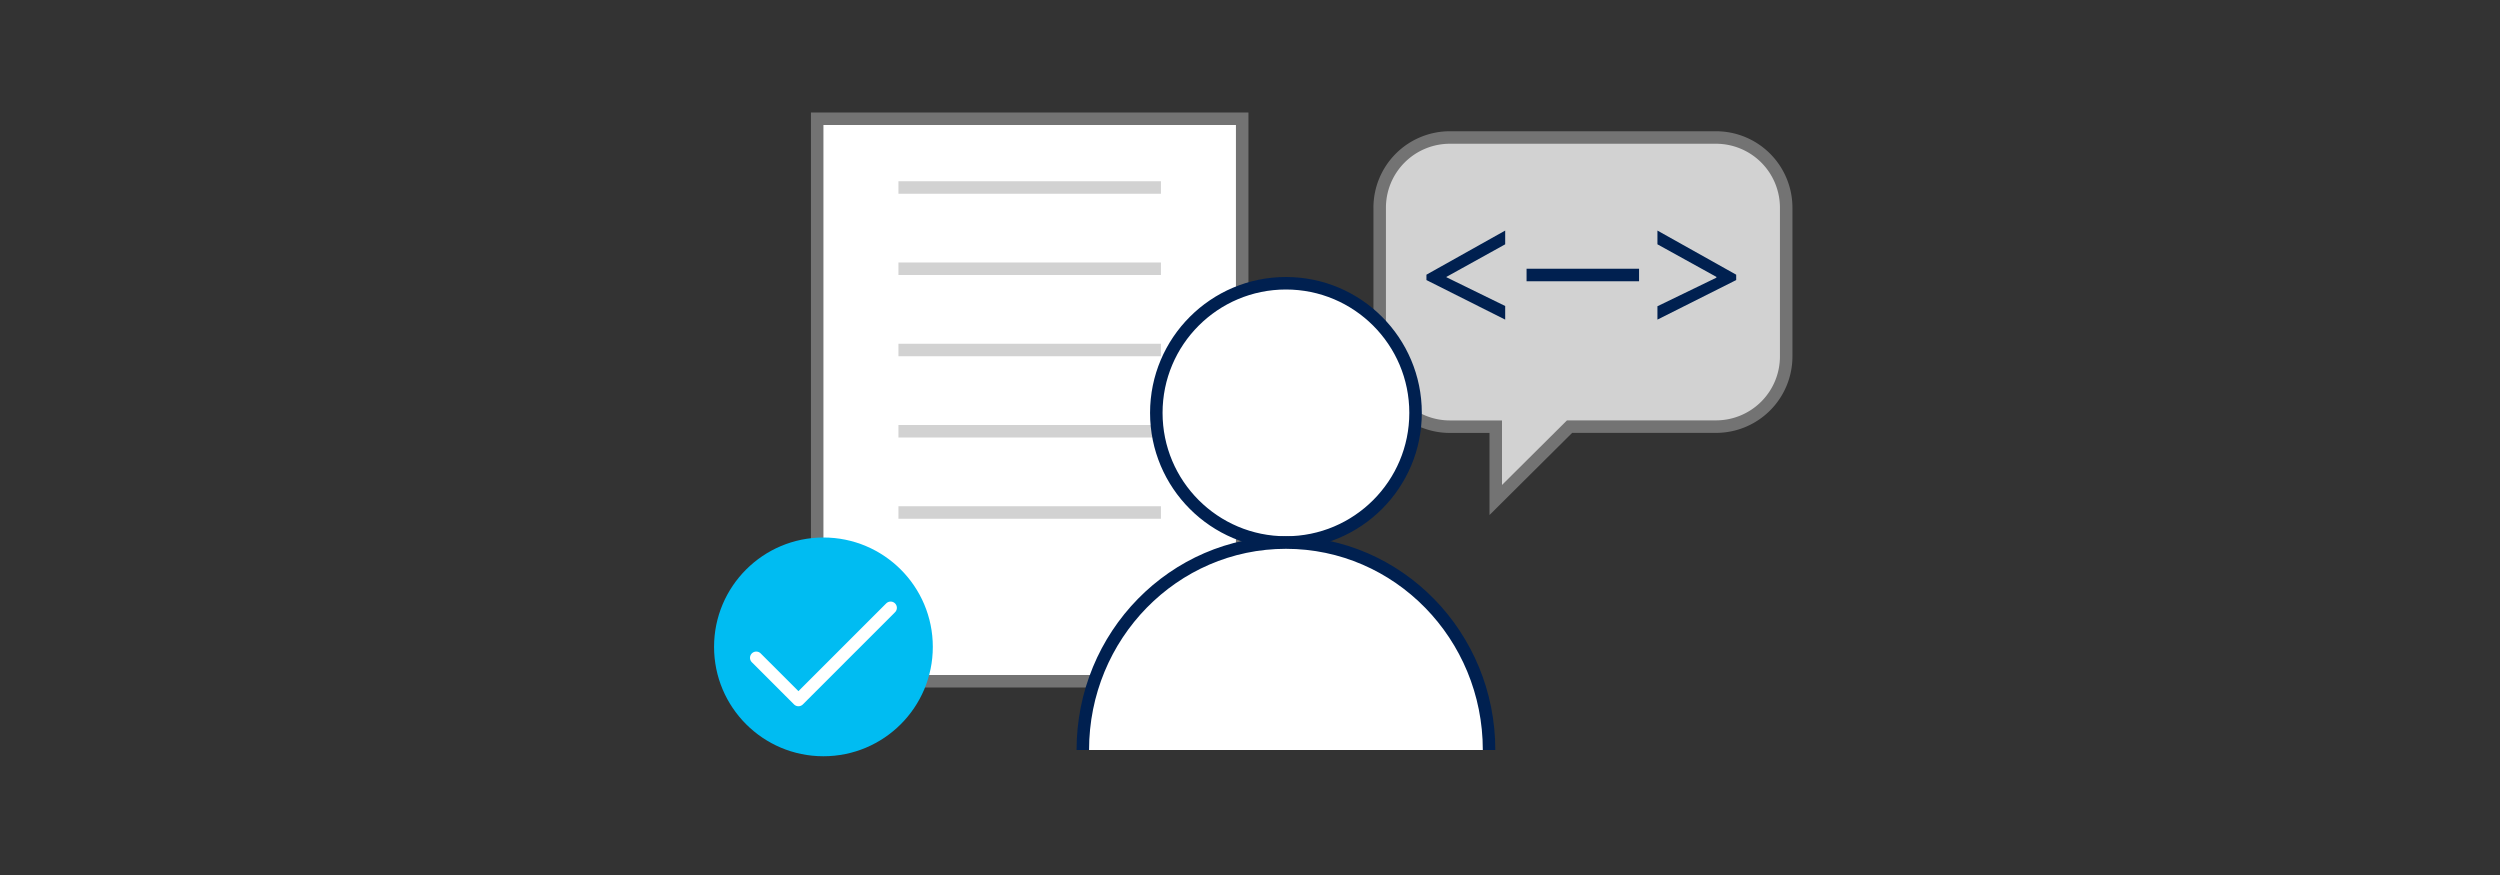
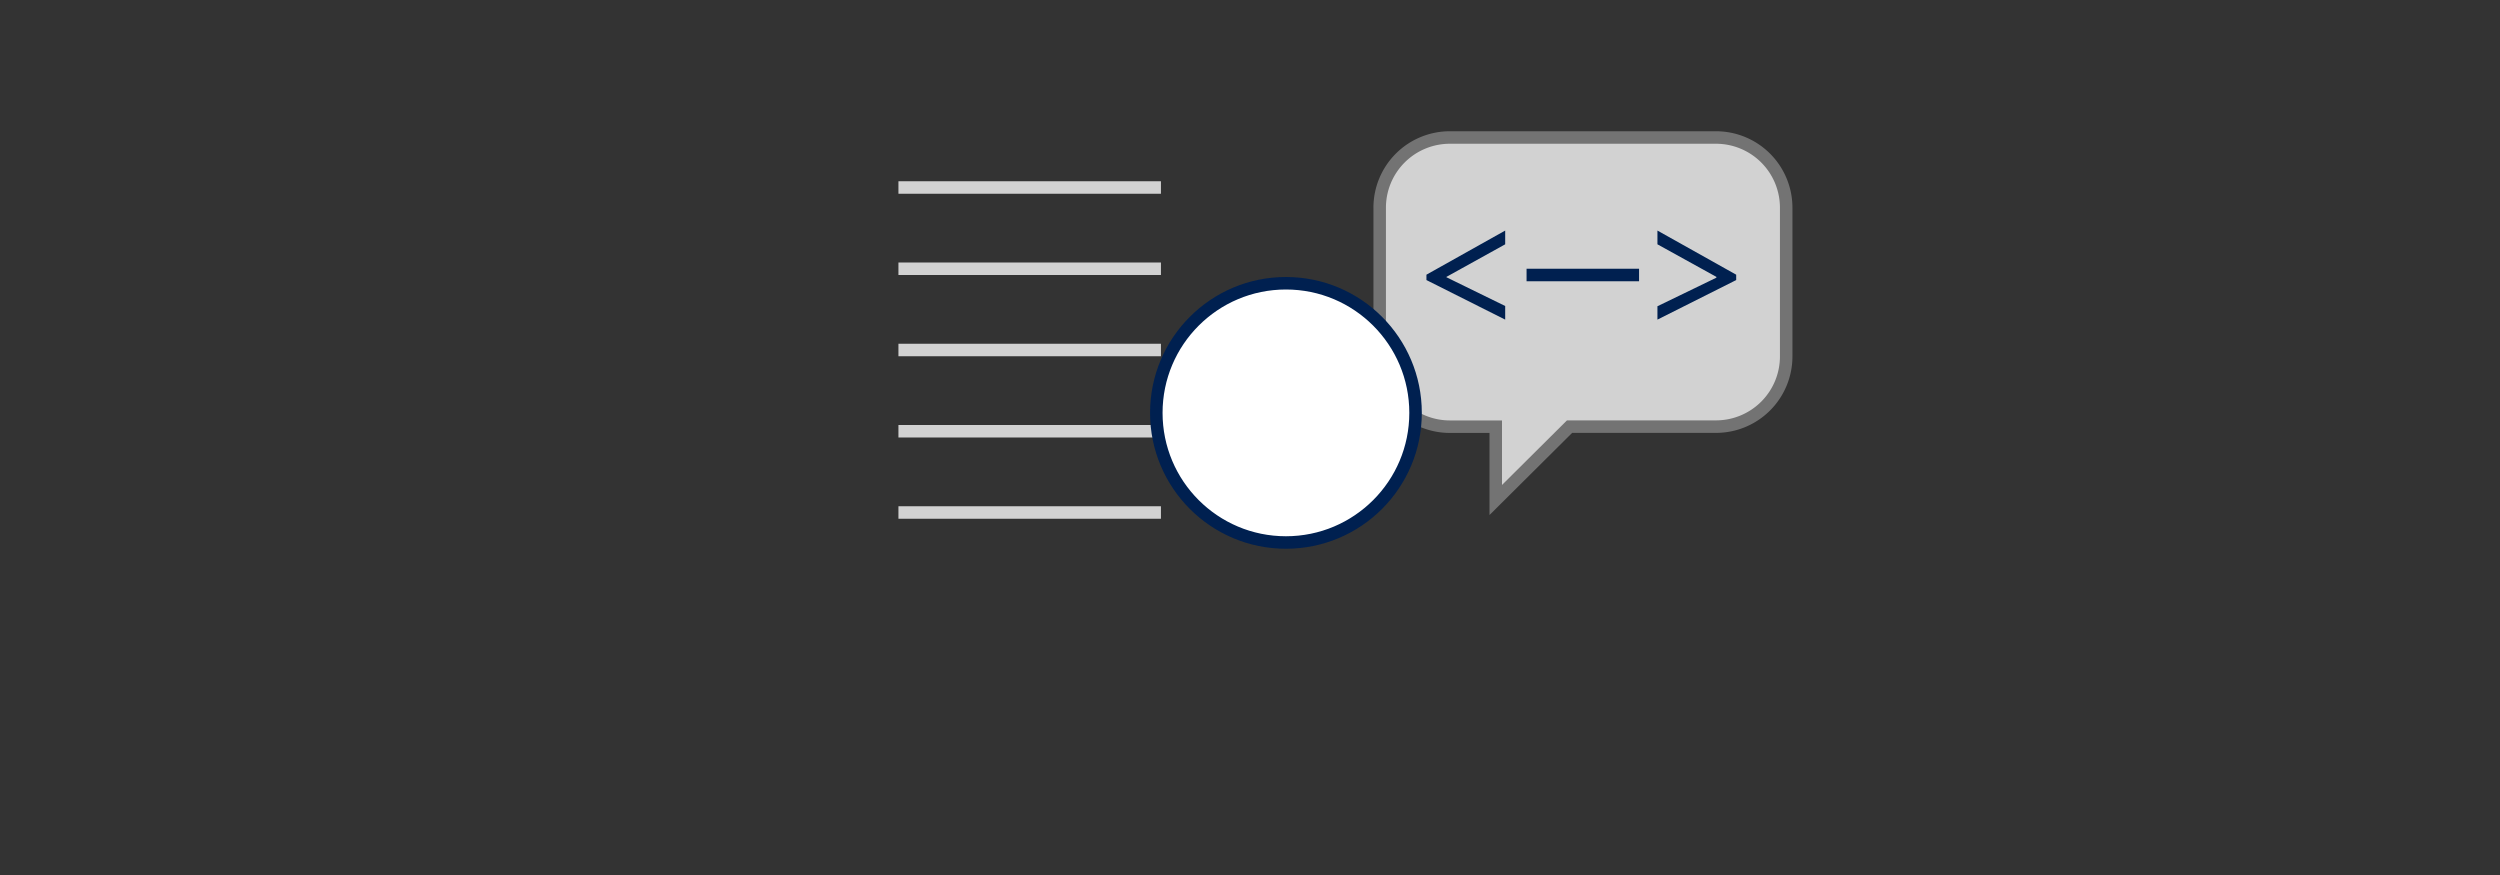
<svg xmlns="http://www.w3.org/2000/svg" viewBox="0 0 400 140">
  <rect x="0" y="0" width="400" height="140" fill="#333333" stroke="none" />
  <defs>
    <style>.cls-7{stroke-miterlimit:10;stroke-width:2px;fill:#fff;stroke:#002050}</style>
  </defs>
  <g id="ICONS">
    <path d="M232 22h42.58a11.23 11.23 0 0111.21 11.26V57a11.23 11.23 0 01-11.21 11.26h-23.45L239.32 80V68.27H232A11.23 11.23 0 01220.75 57V33.26A11.23 11.23 0 01232 22z" stroke-width="2" stroke-miterlimit="10" stroke="#737373" fill="#d2d2d2" />
-     <path fill="#fff" stroke-width="2" stroke-miterlimit="10" stroke="#737373" d="M130.75 19h68v90h-68z" />
    <path d="M240.83 51.14l-12.6-6.33v-.86l12.6-7.06v2.2l-9.4 5.21v.06l9.4 4.6zm36.96-6.33l-12.6 6.33V49l9.43-4.57v-.13l-9.43-5.21v-2.2l12.6 7.06zM244.25 43h18v2h-18z" fill="#002050" />
-     <circle cx="131.75" cy="103.5" r="17.5" fill="#00bcf2" />
-     <path stroke="#fff" stroke-linecap="round" stroke-linejoin="round" fill="none" stroke-width="2" d="M121 105.25l6.75 6.75 14.75-14.75" />
    <path d="M143.75 30h42m-42 13h42m-42 13h42m-42 13h42m-42 13h42" fill="none" stroke="#d2d2d2" stroke-miterlimit="10" stroke-width="2" />
    <circle class="cls-7" cx="205.75" cy="66.06" r="20.74" />
-     <path class="cls-7" d="M173.25 120c0-18.33 14.55-33.19 32.5-33.19s32.5 14.86 32.5 33.19" />
  </g>
</svg>